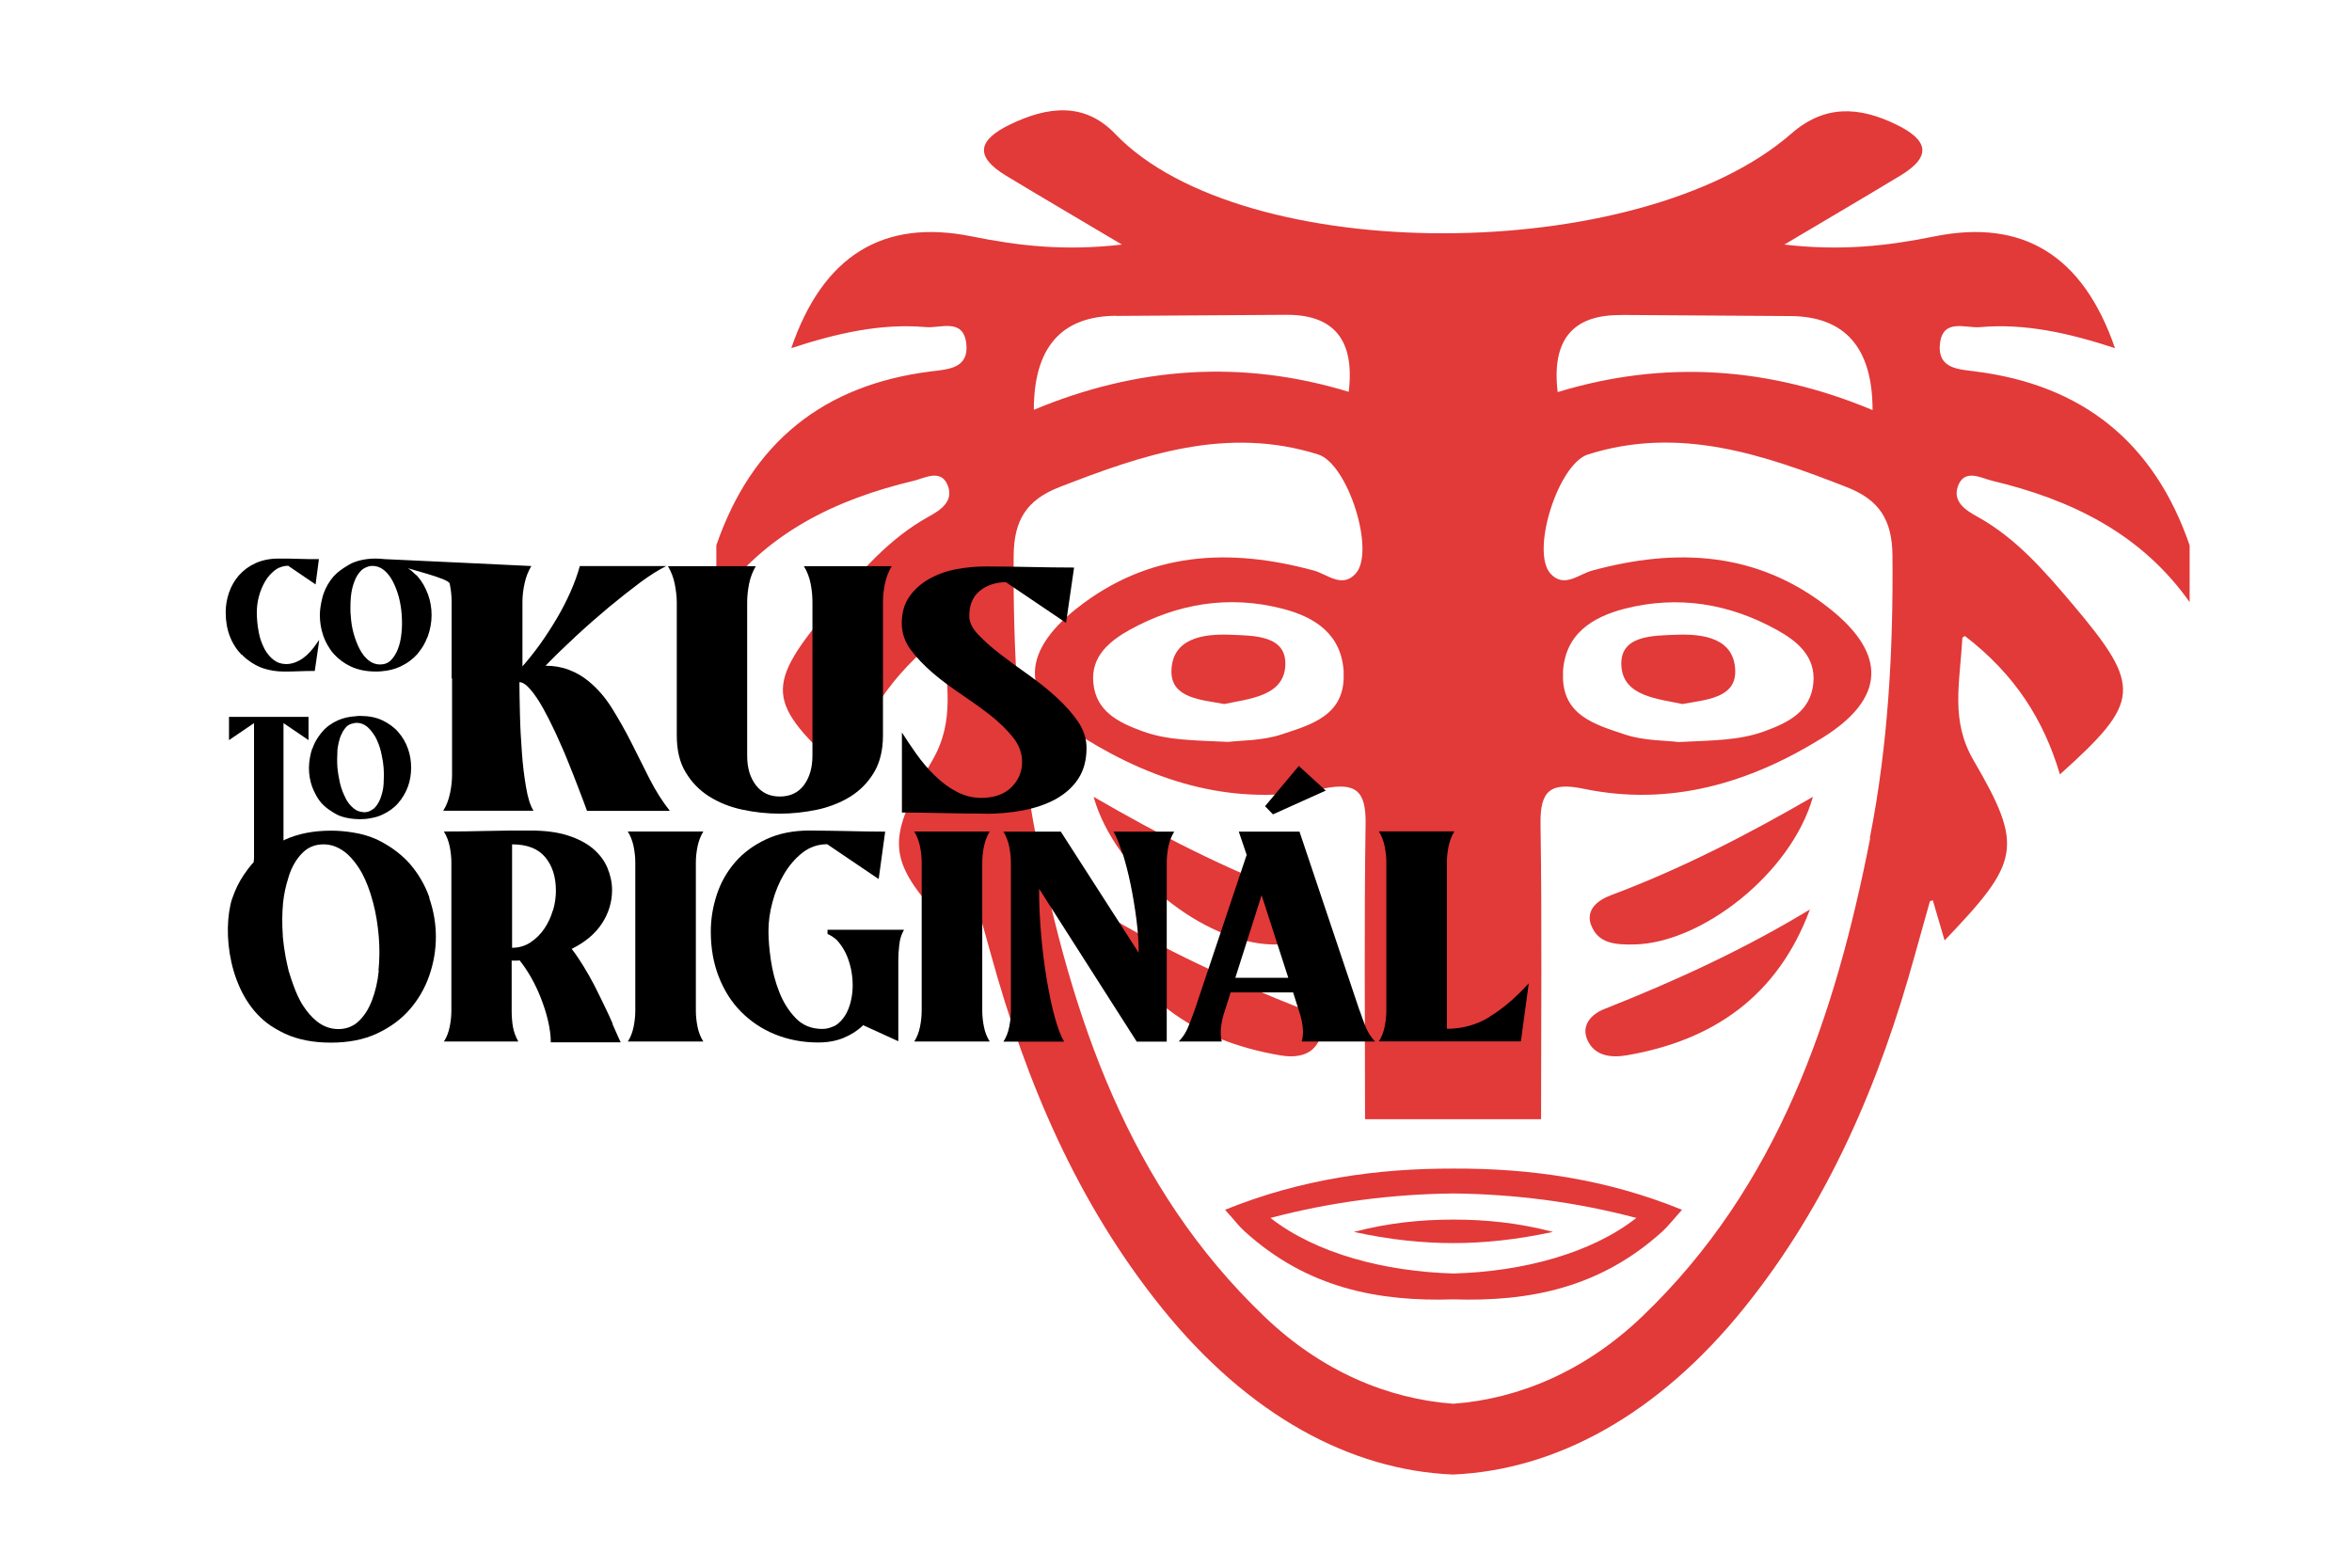
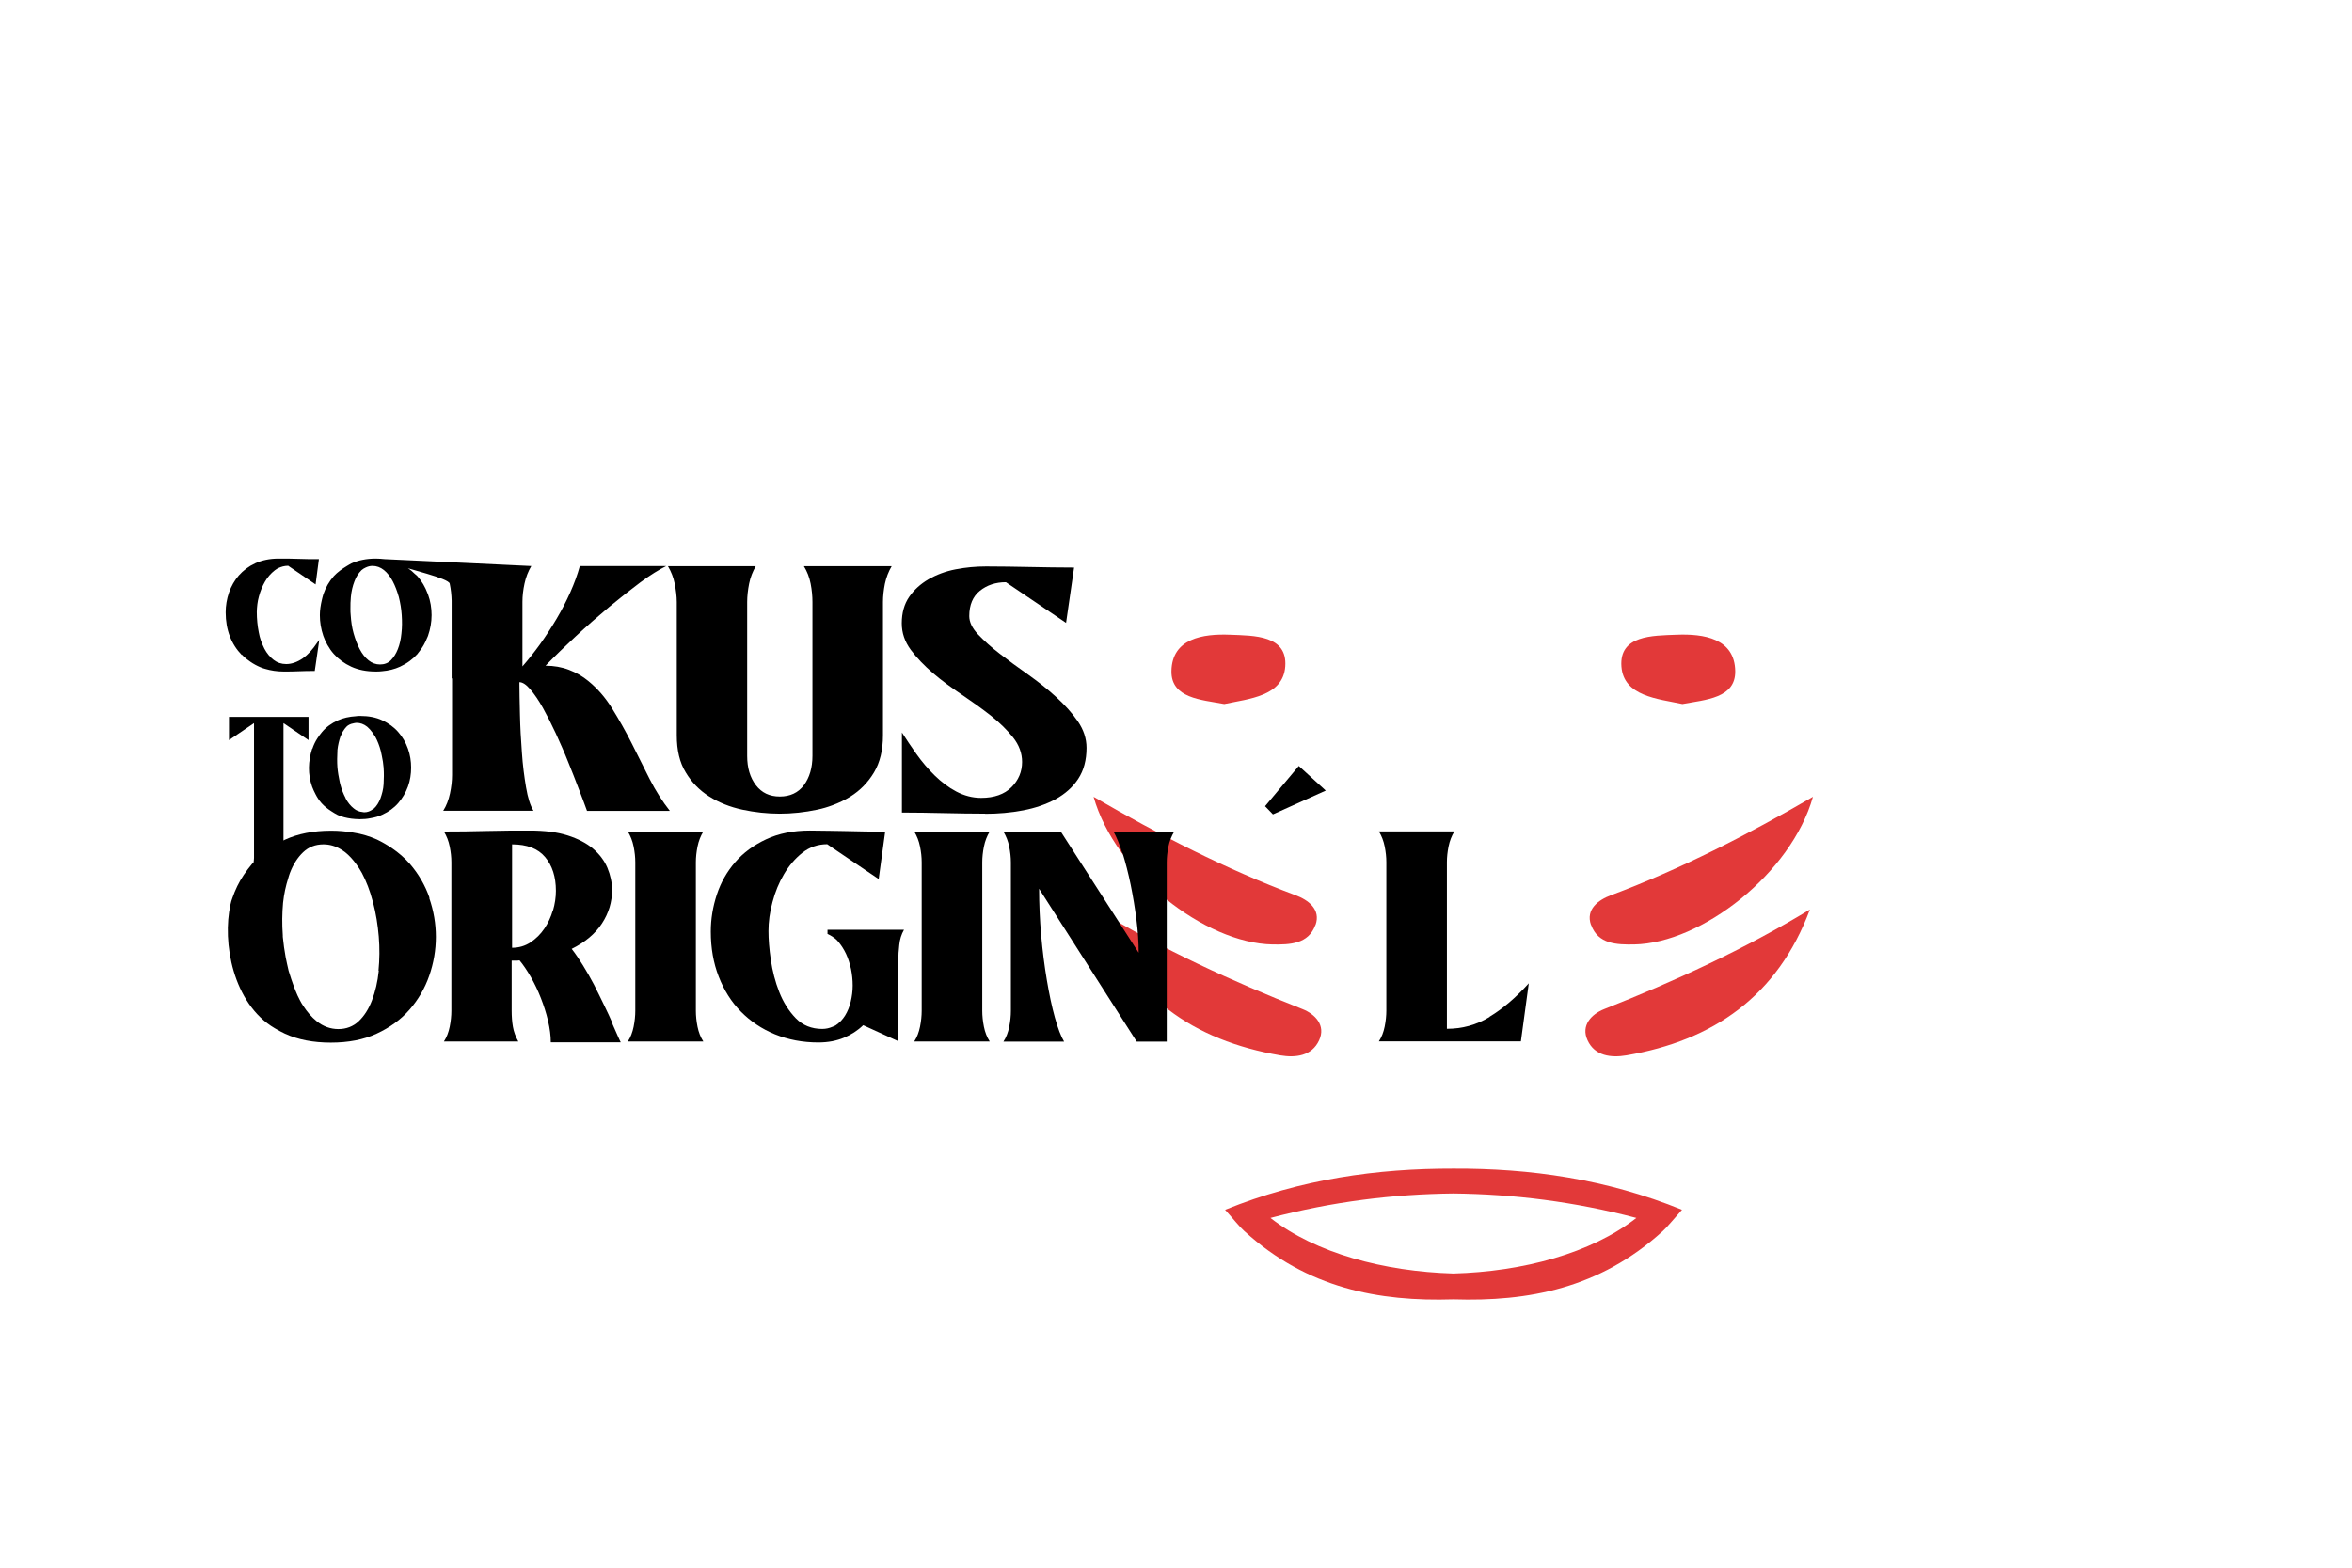
<svg xmlns="http://www.w3.org/2000/svg" id="Vrstva_3" viewBox="0 0 170.08 113.39">
  <g>
    <path d="M92.57,76.33c1.12,.19,2.3,.05,2.82-1.09,.5-1.08-.29-1.89-1.19-2.25-5.11-2.02-10.09-4.3-14.89-7.21,2.34,6.29,7.01,9.48,13.26,10.55Z" style="fill:#e23939;" />
    <path d="M95.13,66.9c.4-1.13-.53-1.81-1.44-2.15-5.07-1.9-9.87-4.37-14.61-7.12,1.57,5.55,8.06,10.59,12.93,10.68,1.26,.02,2.61-.02,3.11-1.41h.01Z" style="fill:#e23939;" />
    <path d="M88.96,45.91c-1.97-.08-4.21,.26-4.25,2.63-.03,1.96,2.14,2.07,3.82,2.38,1.79-.38,4.25-.56,4.41-2.71,.17-2.28-2.27-2.23-3.97-2.3h-.01Z" style="fill:#e23939;" />
    <path d="M117.62,76.33c-1.12,.19-2.3,.05-2.82-1.09-.5-1.08,.29-1.89,1.19-2.25,5.11-2.02,10.09-4.3,14.89-7.21-2.34,6.29-7.01,9.48-13.26,10.55Z" style="fill:#e23939;" />
    <path d="M115.05,66.9c-.4-1.13,.53-1.81,1.44-2.15,5.07-1.9,9.87-4.37,14.61-7.12-1.57,5.55-8.06,10.59-12.93,10.68-1.26,.02-2.61-.02-3.11-1.41h-.01Z" style="fill:#e23939;" />
    <path d="M121.23,45.91c1.97-.08,4.21,.26,4.25,2.63,.03,1.96-2.14,2.07-3.82,2.38-1.79-.38-4.25-.56-4.41-2.71-.17-2.28,2.27-2.23,3.97-2.3h.01Z" style="fill:#e23939;" />
-     <path d="M142.81,26.86c-1.19-.15-2.71-.2-2.53-1.97,.2-1.91,1.86-1.13,2.91-1.23,3.29-.29,6.48,.45,9.75,1.52-2.3-6.69-6.64-9.38-13.06-8.08-3.36,.68-6.69,1.07-10.85,.59,3.15-1.87,5.78-3.41,8.39-4.99,2.34-1.41,1.98-2.59-.31-3.7-2.69-1.3-5.17-1.44-7.58,.67-10.91,9.53-39.64,9.68-48.9,0-2.22-2.31-4.89-1.97-7.58-.67-2.29,1.11-2.64,2.28-.31,3.7,2.61,1.58,5.25,3.12,8.39,4.99-4.16,.48-7.49,.09-10.85-.59-6.42-1.3-10.77,1.39-13.06,8.08,3.27-1.07,6.46-1.81,9.75-1.52,1.05,.09,2.71-.69,2.91,1.23,.18,1.77-1.34,1.82-2.53,1.97-7.81,.97-12.99,5.15-15.55,12.58v4.11c3.51-4.97,8.58-7.42,14.29-8.78,.78-.19,2.01-.91,2.47,.41,.38,1.09-.53,1.71-1.41,2.19-2.82,1.56-4.89,3.95-6.91,6.36-5.03,5.96-4.93,7.03,.94,12.28,1.17-3.94,3.24-7.22,6.87-10.01,.06,.03,.12,.07,.18,.11,.19,3.33,.87,6-.81,8.89-3.66,6.28-3.31,7.35,2.1,13.02,.24-.83,.47-1.62,.85-2.9,.07,.02,.14,.04,.21,.06,.44,1.58,.75,2.67,1.05,3.75,2.56,9.33,6.28,18.1,12.41,25.7,6.23,7.72,13.59,11.71,21.03,12.02h0c7.44-.32,14.81-4.31,21.03-12.02,6.13-7.6,9.85-16.37,12.41-25.7,.3-1.08,.61-2.17,1.05-3.75,.07-.02,.14-.04,.21-.06,.38,1.28,.61,2.07,.85,2.9,5.42-5.67,5.76-6.74,2.1-13.02-1.69-2.89-1-5.56-.81-8.89,.06-.04,.12-.08,.18-.11,3.63,2.79,5.7,6.07,6.87,10.01,5.86-5.26,5.97-6.32,.94-12.28-2.03-2.4-4.09-4.8-6.91-6.36-.88-.48-1.79-1.1-1.41-2.19,.46-1.32,1.69-.6,2.47-.41,5.71,1.36,10.78,3.81,14.29,8.78v-4.11c-2.56-7.44-7.75-11.62-15.55-12.58h.02Zm-25.62-4.08c4.09,.03,8.17,.05,12.26,.08,3.97,.02,5.96,2.29,5.96,6.8-7.48-3.13-15.07-3.65-22.77-1.3-.45-3.74,1.06-5.6,4.55-5.57h0Zm-36.47,.07c4.09-.02,8.17-.05,12.26-.08,3.49-.03,5,1.83,4.55,5.57-7.7-2.35-15.29-1.82-22.77,1.3,0-4.51,1.99-6.78,5.96-6.8h0Zm54.52,37.77c-2.54,12.93-6.66,25.21-16.51,34.62-4.09,3.91-8.88,5.94-13.64,6.29-4.76-.35-9.55-2.37-13.64-6.29-9.85-9.41-13.97-21.7-16.51-34.62-1.32-6.73-1.69-13.56-1.64-20.44,.02-2.58,.96-4.03,3.29-4.94,6.06-2.36,12.13-4.45,18.73-2.37,2.16,.68,4.17,7.05,2.7,8.63-.98,1.06-2.03,.04-3-.23-6.13-1.67-11.95-1.37-17.13,2.71-4.21,3.32-4.09,6.55,.5,9.4,5.26,3.26,11,4.97,17.24,3.67,2.41-.5,3.16,.12,3.12,2.56-.11,7.11-.04,14.23-.04,21.34h12.73c0-7.11,.07-14.22-.04-21.34-.04-2.43,.71-3.06,3.12-2.56,6.24,1.3,11.98-.41,17.24-3.67,4.6-2.85,4.72-6.08,.5-9.4-5.17-4.08-11-4.38-17.13-2.71-.97,.26-2.02,1.29-3,.23-1.47-1.59,.55-7.95,2.7-8.63,6.6-2.09,12.67,0,18.73,2.37,2.33,.91,3.27,2.36,3.29,4.94,.06,6.87-.31,13.71-1.64,20.44h.03Zm-38.08-11.96c.15,3.07-2.33,3.75-4.49,4.46-1.39,.46-2.95,.43-3.86,.54-2.48-.12-4.38-.1-6.22-.78-1.75-.64-3.34-1.44-3.53-3.5-.18-1.9,1.17-3.01,2.62-3.82,3.46-1.91,7.17-2.53,11.04-1.54,2.38,.61,4.31,1.85,4.45,4.63h-.01Zm15.86,0c.13-2.77,2.07-4.01,4.45-4.63,3.87-.99,7.58-.38,11.04,1.54,1.45,.8,2.8,1.92,2.62,3.82-.19,2.06-1.78,2.86-3.53,3.5-1.84,.67-3.74,.66-6.22,.78-.92-.12-2.47-.08-3.86-.54-2.16-.72-4.64-1.39-4.49-4.46h0Z" style="fill:#e23939;" />
    <path d="M105.1,84.52h0c-5.51-.01-11.01,.75-16.51,2.98,.69,.77,1.01,1.2,1.4,1.55,4.55,4.14,9.71,5.1,15.12,4.93,5.41,.17,10.57-.79,15.12-4.93,.39-.36,.71-.78,1.4-1.55-5.5-2.24-11-3-16.51-2.98h-.02Zm0,7.59c-5.01-.15-9.94-1.45-13.23-4.02,4.51-1.19,8.89-1.72,13.23-1.77,4.34,.05,8.72,.58,13.23,1.77-3.28,2.57-8.21,3.88-13.23,4.02Z" style="fill:#e23939;" />
-     <path d="M105.1,89.91c2.27,0,4.64-.26,7.2-.81-2.51-.66-4.87-.89-7.2-.89h0c-2.32,0-4.68,.23-7.2,.89,2.56,.56,4.93,.81,7.2,.81h0Z" style="fill:#e23939;" />
  </g>
  <g>
    <path d="M17.52,47.38c.17,.18,.37,.34,.58,.48,.23,.16,.47,.29,.73,.4,.12,.05,.23,.09,.35,.12,.41,.12,.85,.19,1.32,.19,.38,0,.76,0,1.13-.02,.38-.02,.76-.02,1.13-.02l.06-.4,.24-1.65,.02-.2c-.04,.07-.08,.12-.12,.17-.35,.53-.71,.92-1.07,1.17-.4,.27-.8,.41-1.19,.41-.35,0-.65-.1-.91-.3s-.49-.47-.67-.81c-.09-.18-.17-.37-.25-.58-.07-.2-.12-.4-.16-.62-.09-.45-.14-.95-.14-1.46,0-.18,.02-.37,.04-.56,.02-.18,.06-.36,.11-.55,.1-.39,.25-.75,.44-1.08,.19-.33,.43-.6,.71-.82,.17-.14,.37-.22,.58-.28,.12-.03,.25-.05,.39-.05l.07,.05,1.91,1.3,.17-1.29,.07-.54c-.53,0-1.01,0-1.46-.02s-.93-.02-1.46-.02c-.64,0-1.2,.12-1.68,.34s-.87,.52-1.19,.88c-.31,.36-.55,.78-.71,1.24s-.24,.95-.24,1.43c0,.63,.1,1.21,.3,1.73,.2,.52,.49,.97,.86,1.35l.04-.02Z" />
    <path d="M32.69,49.05v7c0,.42-.05,.87-.15,1.34s-.26,.89-.49,1.25h6.53c-.23-.36-.41-.93-.54-1.7s-.24-1.6-.3-2.52c-.07-.91-.12-1.83-.14-2.73-.02-.91-.04-1.7-.04-2.35,.23,0,.49,.17,.79,.52,.3,.35,.6,.79,.91,1.34,.3,.54,.62,1.17,.94,1.86,.31,.69,.62,1.37,.89,2.06,.28,.68,.53,1.33,.77,1.96,.24,.63,.44,1.14,.59,1.57h5.99c-.53-.67-1.02-1.44-1.46-2.3-.43-.86-.87-1.74-1.31-2.61-.44-.87-.91-1.7-1.4-2.49-.49-.79-1.06-1.45-1.71-1.98-.42-.35-.89-.62-1.41-.82-.52-.2-1.09-.3-1.7-.3,.67-.69,1.41-1.41,2.21-2.15s1.6-1.44,2.39-2.1c.8-.66,1.56-1.26,2.27-1.79,.72-.53,1.34-.91,1.86-1.17h-6.25c-.17,.62-.4,1.25-.69,1.9s-.62,1.29-1,1.93-.77,1.24-1.19,1.83c-.42,.58-.85,1.12-1.27,1.6v-4.67c0-.42,.05-.86,.15-1.32s.26-.88,.49-1.27l-4.4-.21-6.21-.29h0c-.2-.02-.41-.04-.63-.04-.67,0-1.27,.12-1.77,.35-.12,.06-.21,.12-.33,.19-.35,.21-.67,.44-.94,.73-.34,.39-.59,.82-.76,1.32-.05,.14-.07,.28-.11,.42-.08,.35-.14,.72-.14,1.08,0,.51,.08,1,.25,1.5,.08,.23,.18,.45,.3,.66,.13,.23,.28,.45,.46,.65,.34,.38,.76,.69,1.26,.92s1.09,.35,1.77,.35c.16,0,.3,0,.44-.02,.49-.04,.93-.15,1.32-.33,.5-.23,.92-.54,1.26-.92,.04-.05,.07-.11,.12-.16,.24-.3,.43-.63,.57-.99,.02-.06,.06-.11,.07-.16,.17-.49,.26-.99,.26-1.5s-.08-1.01-.26-1.5c0-.02-.02-.05-.03-.07-.17-.46-.41-.87-.72-1.23-.06-.07-.13-.12-.19-.17-.16-.16-.32-.3-.51-.42,.45,.13,.93,.27,1.38,.4,.87,.26,1.6,.52,1.64,.71,.09,.43,.13,.83,.14,1.23v5.62l.02,.02Zm-3.66-3.24c-.04,.43-.13,.81-.26,1.14s-.3,.6-.51,.81-.48,.3-.78,.3-.58-.1-.83-.3c-.25-.2-.46-.47-.64-.81s-.32-.72-.44-1.14-.18-.86-.21-1.31c-.02-.16-.02-.31-.02-.47,0-.28,0-.56,.03-.84,.04-.43,.13-.81,.26-1.14,.12-.34,.3-.6,.51-.81,.09-.08,.19-.14,.3-.19,.15-.07,.31-.12,.49-.12,.3,0,.58,.1,.83,.3,.25,.2,.46,.47,.64,.81,.18,.34,.32,.72,.44,1.14,.11,.43,.18,.86,.21,1.31s.03,.89-.02,1.31h0Z" />
    <path d="M56.37,58.85c.92,0,1.83-.1,2.73-.29,.39-.08,.75-.19,1.1-.32,.46-.17,.9-.38,1.3-.63,.7-.44,1.27-1.02,1.7-1.74,.43-.72,.65-1.61,.65-2.69v-9.64c0-.42,.05-.86,.14-1.32,.1-.46,.26-.88,.49-1.27h-6.35c.24,.39,.4,.81,.49,1.27,.09,.46,.13,.91,.13,1.32v11.13c0,.86-.21,1.57-.62,2.12-.41,.55-1,.82-1.74,.82s-1.31-.27-1.73-.82-.63-1.25-.63-2.12v-11.13c0-.42,.05-.86,.14-1.32,.09-.46,.26-.88,.48-1.27h-6.35c.23,.39,.4,.81,.49,1.27s.15,.91,.15,1.32v9.64c0,1.08,.21,1.98,.65,2.69,.43,.72,1,1.3,1.7,1.74,.7,.44,1.5,.76,2.39,.95s1.79,.29,2.72,.29h0Z" />
    <path d="M71.22,58.86c.96,0,1.88-.08,2.77-.25s1.66-.44,2.35-.81c.68-.38,1.23-.86,1.63-1.47,.4-.61,.6-1.35,.6-2.24,0-.67-.21-1.31-.63-1.92-.42-.61-.95-1.19-1.57-1.76s-1.31-1.11-2.04-1.63c-.74-.52-1.42-1.02-2.04-1.5-.63-.48-1.14-.95-1.57-1.4-.42-.45-.63-.89-.63-1.32,0-.81,.26-1.42,.77-1.83s1.14-.62,1.88-.62l4.35,2.94,.58-4c-1.08,0-2.14-.02-3.19-.04s-2.11-.04-3.17-.04c-.75,0-1.49,.07-2.21,.21-.73,.14-1.38,.39-1.96,.72-.58,.34-1.05,.77-1.4,1.28s-.53,1.15-.53,1.9c0,.69,.21,1.32,.65,1.92,.43,.58,.97,1.14,1.61,1.69s1.34,1.05,2.09,1.56,1.44,1,2.09,1.51c.64,.51,1.18,1.04,1.61,1.58,.43,.54,.65,1.14,.65,1.77,0,.71-.26,1.32-.77,1.83s-1.25,.77-2.19,.77c-.63,0-1.23-.16-1.8-.46-.57-.3-1.09-.7-1.57-1.17-.48-.47-.91-.98-1.31-1.54-.4-.56-.74-1.08-1.05-1.56v5.79c1.04,0,2.04,.02,3.02,.04,.98,.02,1.98,.04,3.02,.04Z" />
    <path d="M22.57,54.16c-.07,.21-.12,.43-.16,.65-.04,.24-.07,.48-.07,.72,0,.46,.07,.92,.23,1.37,.07,.19,.15,.35,.24,.53,.12,.24,.27,.47,.45,.67,.2,.22,.44,.41,.71,.58,.14,.09,.28,.18,.44,.26,.3,.14,.63,.22,1,.27,.18,.02,.38,.04,.58,.04h.04c.26,0,.51-.02,.75-.07,.31-.05,.61-.13,.87-.26,.46-.21,.85-.49,1.15-.84,.3-.35,.54-.75,.7-1.19s.23-.91,.23-1.37-.07-.92-.23-1.37-.39-.85-.7-1.2c-.3-.35-.69-.63-1.15-.85s-1-.32-1.61-.32c-.11,0-.21,0-.3,.02-.49,.03-.93,.13-1.31,.3-.46,.21-.85,.49-1.15,.85-.12,.14-.23,.3-.33,.45-.15,.23-.27,.48-.36,.75h0Zm2.49-1.61c.13-.12,.3-.2,.48-.23,.08-.02,.16-.04,.24-.04,.28,0,.53,.09,.77,.28,.14,.12,.27,.26,.39,.43,.07,.1,.14,.2,.2,.3,.16,.3,.3,.65,.4,1.04,.02,.11,.05,.22,.07,.33,.06,.28,.11,.57,.13,.86,.03,.41,.02,.81,0,1.19s-.12,.73-.23,1.04c-.12,.3-.27,.55-.47,.73-.02,.02-.06,.03-.08,.05-.18,.14-.39,.22-.63,.22-.04,0-.08-.02-.12-.02h0c-.23-.02-.44-.1-.63-.26-.23-.18-.43-.43-.59-.73,0,0,0-.02,0-.02-.16-.3-.29-.63-.39-1.02-.02-.06-.02-.12-.04-.18-.07-.33-.13-.67-.16-1.02-.03-.41-.02-.81,0-1.19,0-.02,0-.04,0-.06,.04-.36,.12-.69,.22-.98,.05-.12,.11-.23,.16-.34,.09-.15,.19-.29,.3-.4v.02Z" />
    <path d="M31.06,64.94c-.32-.92-.8-1.74-1.43-2.47-.37-.42-.8-.79-1.28-1.12-.34-.23-.7-.44-1.09-.63-.26-.12-.53-.21-.81-.3-.3-.09-.61-.16-.94-.21-.49-.08-1-.13-1.54-.13h-.04c-1.27,0-2.38,.22-3.32,.65-.03,.02-.07,.04-.11,.06v-8.49l1.81,1.23v-1.68h-5.75v1.68l1.81-1.23v9.75c0,.1-.02,.21-.03,.32-.03,.04-.07,.07-.11,.11-.22,.26-.42,.53-.61,.81-.34,.51-.61,1.06-.81,1.65-.06,.16-.11,.31-.14,.48-.61,2.7,.16,7.17,3.2,8.95,.23,.14,.48,.27,.73,.39,.95,.44,2.06,.65,3.32,.65s2.38-.21,3.32-.65c.95-.44,1.74-1.01,2.37-1.73,.63-.72,1.11-1.54,1.43-2.46,.32-.92,.48-1.86,.48-2.81s-.16-1.89-.48-2.81h0Zm-3.67,5.27c-.08,.8-.25,1.51-.49,2.14s-.56,1.13-.96,1.51-.9,.57-1.47,.57-1.1-.19-1.57-.57c-.37-.3-.69-.67-.98-1.12-.08-.12-.16-.25-.23-.39-.25-.46-.44-.99-.63-1.54-.07-.2-.13-.39-.19-.6-.08-.32-.14-.64-.21-.96-.09-.49-.16-.99-.21-1.5v-.1c-.06-.81-.05-1.6,.02-2.36,.07-.65,.2-1.23,.37-1.76,.04-.12,.07-.26,.12-.38,.24-.63,.56-1.13,.96-1.51,.4-.38,.89-.57,1.47-.57,.44,0,.86,.12,1.24,.35,.12,.07,.22,.14,.33,.22,.3,.24,.56,.53,.8,.86,.15,.2,.28,.41,.41,.64,.32,.6,.58,1.28,.78,2.04,0,.03,.02,.06,.03,.1,.21,.8,.34,1.62,.41,2.46,.07,.84,.06,1.66-.02,2.46Z" />
    <path d="M44.3,74.03c-.17-.39-.37-.83-.61-1.32s-.48-.99-.73-1.48c-.26-.49-.53-.97-.81-1.42s-.55-.85-.81-1.18c.97-.48,1.7-1.09,2.19-1.84s.73-1.56,.73-2.41c0-.56-.12-1.09-.34-1.62-.22-.52-.57-.98-1.04-1.38s-1.09-.72-1.84-.96c-.76-.24-1.66-.35-2.72-.35-.99,0-2.02,0-3.11,.03s-2.12,.04-3.11,.04c.2,.33,.34,.69,.42,1.09s.12,.77,.12,1.14v10.74c0,.36-.04,.75-.12,1.15-.08,.4-.22,.77-.42,1.07h5.38c-.2-.36-.33-.72-.39-1.07-.06-.35-.09-.74-.09-1.15v-3.63h.3c.07,0,.16,0,.27-.02,.26,.31,.53,.71,.81,1.19,.27,.48,.52,.99,.73,1.53s.39,1.09,.52,1.65,.2,1.08,.2,1.56h5.06s-.08-.15-.19-.4-.25-.57-.42-.95h.02Zm-4.32-8.19c-.14,.49-.35,.93-.62,1.33-.27,.4-.61,.73-1,.99s-.84,.39-1.33,.39v-7.48c1.07,0,1.87,.3,2.39,.92s.78,1.43,.78,2.44c0,.46-.07,.94-.21,1.42h0Z" />
    <path d="M50.44,61.23c.08-.4,.22-.76,.42-1.09h-5.46c.2,.33,.34,.69,.42,1.09s.12,.77,.12,1.14v10.74c0,.36-.04,.75-.12,1.15-.08,.4-.22,.77-.42,1.07h5.46c-.2-.31-.34-.67-.42-1.07-.08-.4-.12-.79-.12-1.15v-10.74c0-.36,.04-.74,.12-1.14Z" />
    <path d="M59.84,67.28v.27c.12,.05,.24,.12,.35,.19,.15,.1,.3,.21,.42,.36,.22,.26,.41,.55,.57,.89s.27,.71,.36,1.1c.08,.4,.12,.79,.12,1.19s-.05,.78-.14,1.16c-.09,.38-.23,.72-.41,1.01s-.41,.53-.68,.71c-.07,.05-.16,.07-.25,.11-.21,.09-.45,.15-.72,.15-.77,0-1.42-.26-1.92-.78s-.9-1.15-1.19-1.89-.49-1.51-.61-2.33c-.12-.81-.17-1.5-.17-2.08,0-.66,.09-1.36,.29-2.09,.19-.73,.47-1.41,.83-2.02s.81-1.14,1.33-1.55,1.13-.62,1.8-.62l.35,.24,3.37,2.28,.47-3.43c-.99,0-1.9-.02-2.73-.04-.35,0-.73-.02-1.11-.02-.52,0-1.05-.02-1.61-.02-1.2,0-2.25,.21-3.15,.63s-1.65,.97-2.24,1.65c-.59,.68-1.04,1.46-1.33,2.34s-.44,1.77-.44,2.69c0,1.19,.19,2.27,.57,3.25,.38,.98,.91,1.83,1.6,2.53s1.51,1.26,2.47,1.65,2,.59,3.14,.59c.35,0,.68-.03,1-.09,.3-.06,.58-.14,.84-.25,.53-.22,1-.52,1.4-.91l2.54,1.16v-5.83c0-.36,.02-.74,.07-1.14,.04-.4,.15-.76,.34-1.09h-5.53v.02Z" />
    <path d="M71.15,61.23c.08-.4,.22-.76,.42-1.09h-5.46c.2,.33,.34,.69,.42,1.09s.12,.77,.12,1.14v10.74c0,.36-.04,.75-.12,1.15s-.22,.77-.42,1.07h5.46c-.2-.31-.34-.67-.42-1.07-.08-.4-.12-.79-.12-1.15v-10.74c0-.36,.04-.74,.12-1.14Z" />
    <path d="M81.18,61.71c.21,.68,.41,1.44,.58,2.27s.31,1.68,.42,2.54,.16,1.66,.16,2.39l-5.63-8.76h-4.15c.2,.33,.34,.69,.42,1.09s.12,.77,.12,1.14v10.74c0,.36-.04,.75-.12,1.15s-.22,.77-.42,1.07h4.39c-.23-.38-.45-.96-.67-1.75s-.41-1.7-.58-2.71-.31-2.09-.41-3.23-.15-2.27-.15-3.37l7.06,11.06h2.17v-12.96c0-.36,.04-.74,.12-1.14s.22-.76,.42-1.09h-4.39c.21,.36,.43,.89,.64,1.57h0Z" />
-     <path d="M98.32,73.11l-4.35-12.96h-4.39l.57,1.68-3.78,11.28c-.13,.36-.28,.75-.44,1.15-.16,.4-.4,.77-.69,1.07h3.11c-.08-.31-.1-.67-.05-1.07,.05-.4,.14-.79,.27-1.15l.42-1.33h4.52l.42,1.33c.13,.36,.22,.75,.27,1.15,.05,.4,.02,.77-.07,1.07h5.31c-.3-.31-.53-.67-.69-1.07-.16-.4-.3-.79-.42-1.15h0Zm-8.99-2.39l1.9-5.97,1.93,5.97s-3.83,0-3.83,0Z" />
    <polygon points="95.87 57.18 93.92 55.4 91.48 58.31 92.05 58.9 95.87 57.18" />
    <path d="M107.72,73.55c-.95,.58-1.98,.86-3.09,.86v-12.05c0-.36,.04-.74,.12-1.14s.22-.76,.42-1.09h-5.46c.2,.33,.34,.69,.42,1.09s.12,.77,.12,1.14v10.74c0,.36-.04,.75-.12,1.15s-.22,.77-.42,1.07h10.27l.57-4.2c-.94,1.04-1.88,1.84-2.84,2.42h0Z" />
  </g>
</svg>